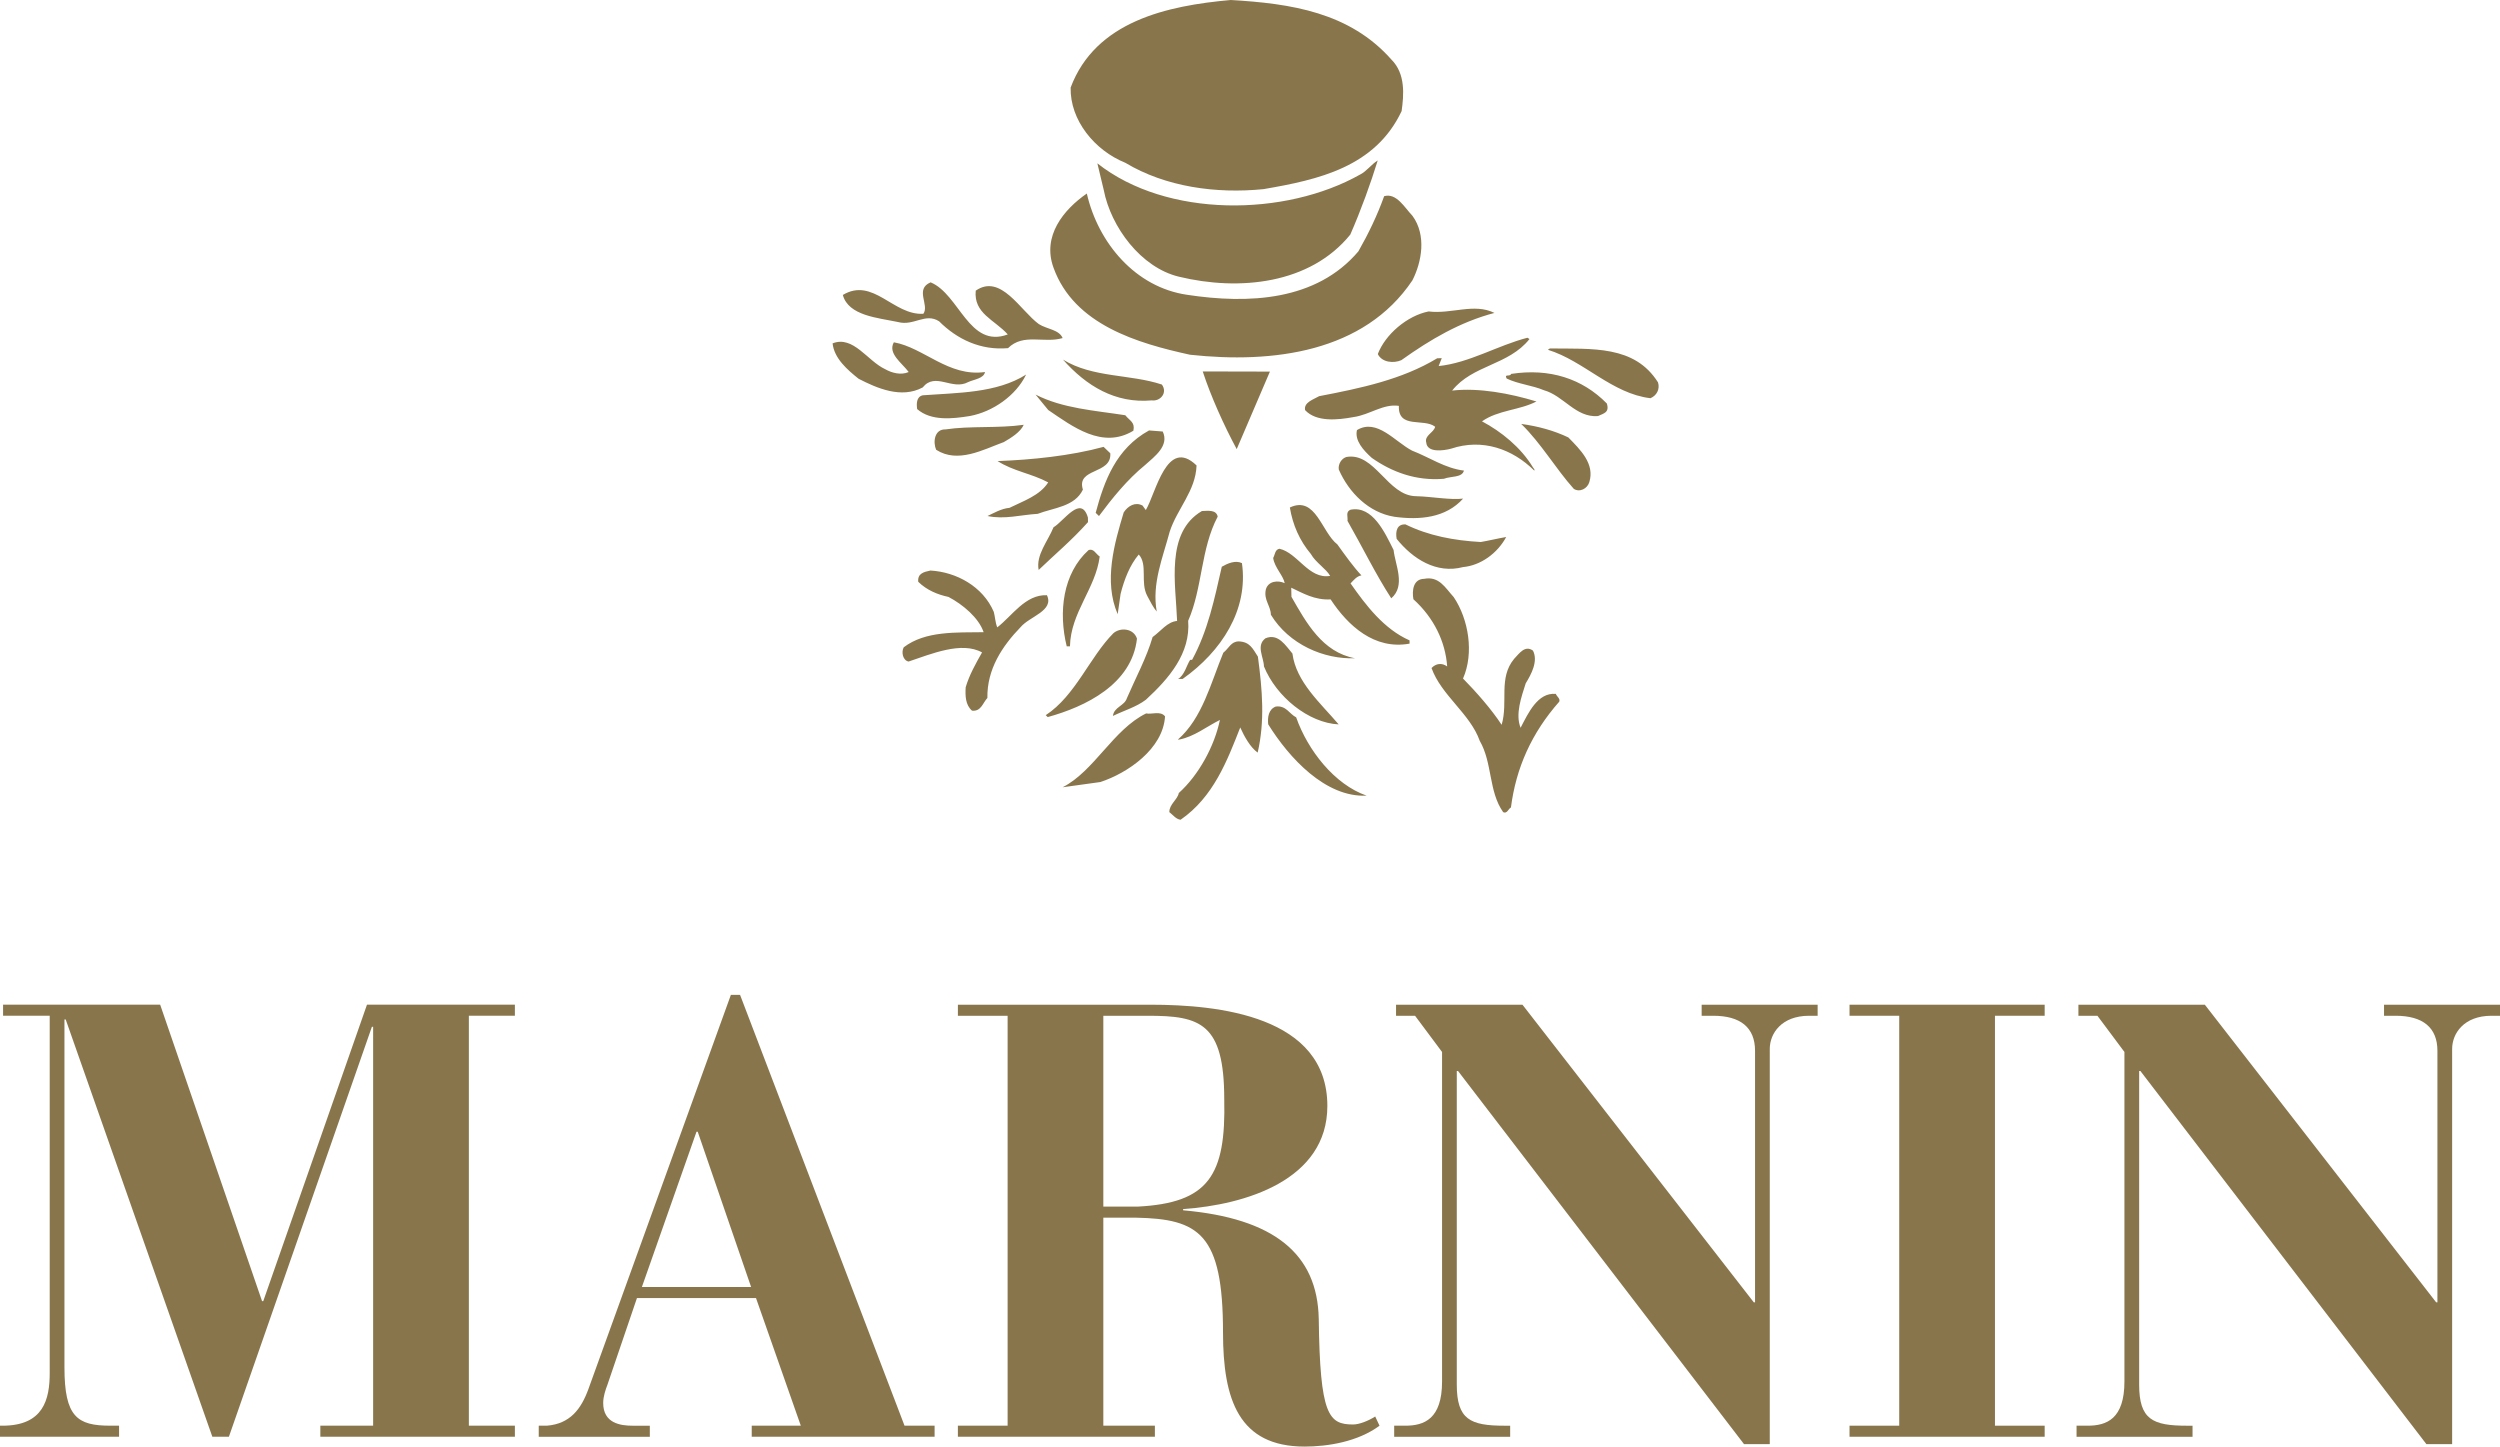
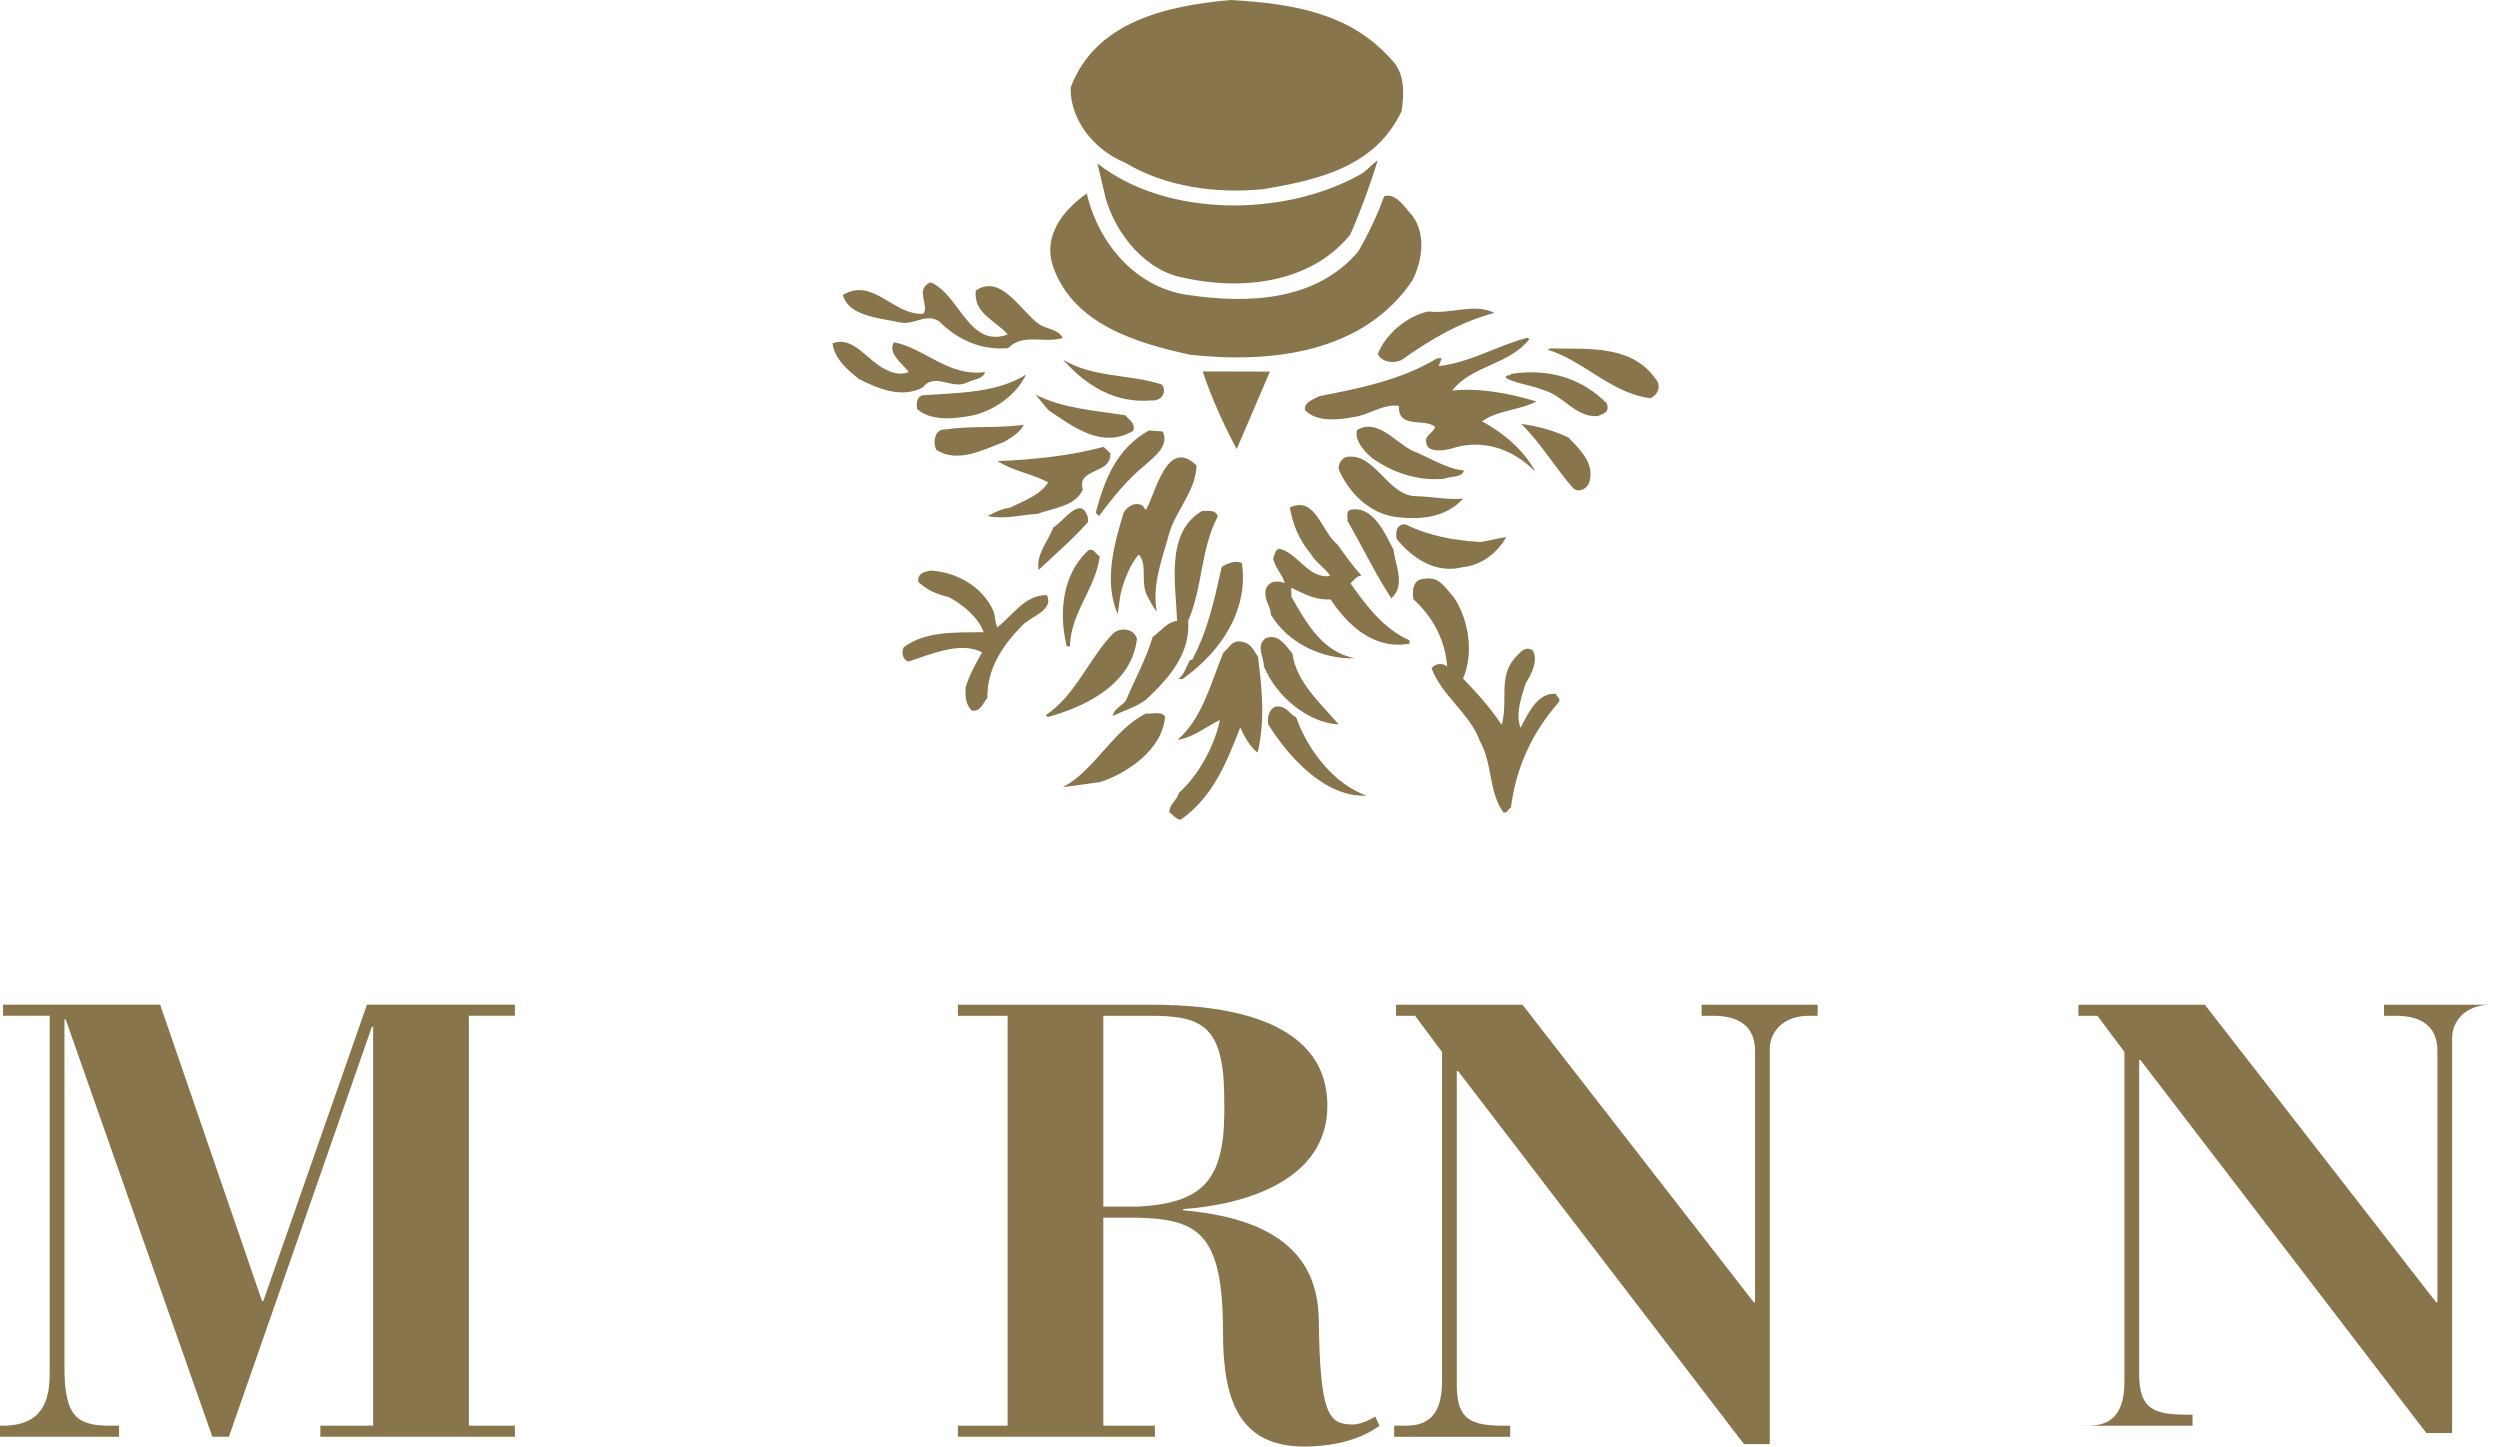
<svg xmlns="http://www.w3.org/2000/svg" id="Livello_2" data-name="Livello 2" viewBox="0 0 1750 1012.6">
  <defs>
    <clipPath id="clippath">
      <rect width="1750" height="1012.6" fill="none" />
    </clipPath>
    <clipPath id="clippath-1">
      <rect width="1750" height="1012.6" fill="none" />
    </clipPath>
  </defs>
  <g id="Livello_1-2" data-name="Livello 1">
    <g>
      <g clip-path="url(#clippath)">
        <path d="M974.14,41.86c9.73,9.83,8.61,24.48,6.99,35.91-18.48,39.13-58.06,48.02-96.72,54.63-33.25,3.33-68.48-1.55-96.62-18.42-21.58-8.7-38.85-29.86-38.34-52.7C766.88,14.89,816.92,3.98,861.56,0c42.04,2.47,83.24,8.57,112.57,41.86M952.23,122.11c4.53-2.36,7.66-6.99,12.18-9.8-4.79,15.6-11.73,34.9-19.21,51.9-28.13,34.72-77.77,39.69-119.95,29.48-26.59-6.38-47.61-34.77-52.63-60.7l-4.46-18.64c48.61,38.4,131.65,37.4,184.06,7.75M760.78,135.49c7.92,34.56,34,65.59,70.15,70.86,43.03,6.55,90.44,4.37,119.93-30.39,7.11-12.45,13.28-25.34,18.05-38.64,8.63-2.45,14.27,7.95,19.86,13.81,9.85,13.51,6.5,32.27-.12,45.17-33.8,50.34-97.54,58.32-155.64,52.01-36.64-8.04-81.13-20.95-95.53-60.88-8.15-22.18,7.05-40.72,23.28-51.95M705.45,234.1c-9.31-10.33-23.97-14.64-22.44-30.64,17.59-12.18,31.27,14.05,44.22,23.43,5.54,3.54,14.21,3.82,16.61,9.76-13.18,3.87-27.44-3.63-38.22,7.05-19.14,1.7-35.7-6.23-48.24-18.78-9.68-6.23-17.74,3.51-28.76.5-14.17-2.97-34.74-4.41-38.64-18.96,21.2-12.69,35.39,14.46,56.36,13.18,4.46-6.01-6.23-17.24,5.09-22,20.21,8.33,26.83,46.54,54.01,36.47M1046.11,219.05c-24.05,6.34-44.86,18.57-65.14,33.05-5.45,2.41-13.66,1.63-16.5-4.26,5.24-13.78,20.54-26.83,35.54-29.83,15.99,2,31.86-6.04,46.11,1.04M619.62,258.42c4.62,2.65,11.04,4.38,16.47,2-4.67-6.31-14.83-12.96-10.39-20.81,21.05,3.73,38.28,24.41,63.8,20.81-.84,4.56-7.66,5.13-11.74,7.02-11.29,6.14-22.96-7.33-31.89,3.78-14.92,8.01-31.95.56-44.84-6.08-7.86-6.25-17.12-14.29-18.22-24.78,14.52-5.72,24.41,12.36,36.82,18.07M1070.64,237.33c-14.76,18.52-39.86,18.02-54.15,36.08,18.67-2.14,40.64,2.02,59.01,7.62-11.78,6.17-26.85,5.96-38.1,13.91,13.36,7.08,27.25,18.22,35.67,32.24.53.92,1.4,1.36.96,2.27-15.34-15.25-36.45-22.66-58.2-15.4-5.47,1.48-16.85,3.01-17.45-4.28-1.45-4.98,5.36-6.94,6.23-11.05-7.89-6.23-26.02,1.81-25.4-14.62-10.96-1.63-20.42,6.29-31.8,7.86-10.9,2.02-25.94,3.64-33.85-4.88-1.02-5.45,5.8-7.41,9.85-9.76,28.71-5.53,57.81-11.5,82.62-26.52l3.21-.09-2.18,5.53c21.41-2.2,41.26-14.41,62.14-19.82l1.43.9ZM1160.62,267.7c1.42,4.53-.77,9.12-5.3,11.05-26.97-3.19-46.56-26.13-71.81-33.91l1.39-.92c29.66.38,59.27-2.39,75.73,23.78M813.33,269.19c4.19,5.87-1.19,11.9-7.11,11.08-25.54,2.3-45.82-10.13-62.13-28.55,20.75,12.83,47.21,10.09,69.24,17.47M718.28,262.19c-7.05,14.71-23.28,25.99-39.2,28.99-12.3,2.03-27.31,3.67-37.07-4.83-.5-3.64-.6-8.67,3.96-9.65,24.15-1.82,51.54-1.39,72.31-14.5M865.69,314.38c-8.96-16.71-17.99-36.65-23.78-54.37l47.03.11-23.25,54.27ZM1124.8,282.47c1.93,6.35-2.15,6.87-6.25,8.79-15.51,1.17-23.97-14.2-37.7-18.07-8.3-3.51-17.89-4.26-26.19-8.21-1.88-3.6,2.27-.96,3.15-3.25,26.85-4.11,49.8,3.24,66.99,20.73M787.69,290.66c3.25,4.02,6.93,4.86,5.68,10.84-21.68,13.15-42.52-2.92-59.6-14.49l-8.87-10.81c18.9,9.71,41.27,11.13,62.79,14.46M716.6,297.36c-2.18,5.04-8.96,9.25-13.91,12.09-14.52,5.29-32.16,15.18-47.39,5.39-2.36-5.44-1.17-14.56,6.6-14.26,17.29-2.59,36.94-.66,54.7-3.22M988.47,315.45c12.41,4.8,23.01,12.36,36.29,13.96-1.28,5.06-9.05,3.79-14.06,5.74-19.56,1.67-36.56-4.86-50.46-14.64-5.99-5.41-12.06-12.15-10.37-19.45,14.02-8.46,26.62,8.21,38.61,14.4M813.91,302.06c4.74,9.94-5.62,17.42-12.36,23.47-12.6,10.25-23.34,23.67-32.27,35.69l-2.3-2.24c5.99-22.44,14.27-44.93,37.34-57.67l9.59.75ZM1097.85,306.22c8.34,8.52,18.6,18.42,14.68,31.24-1.31,4.56-6.72,7.41-10.87,4.74-12.54-13.96-22.93-32.01-36.82-45.46,11.88,1.64,22.87,4.64,33.01,9.47M777.2,317.28c1.17,15.06-24,10.01-19.17,25.46-5.72,11.96-20.34,12.65-31.67,16.95-11.84.68-23.19,4.08-35.11,1.52,4.08-1.88,9.5-5.18,15.43-5.74,9.5-4.71,21.28-8.6,27.06-17.8-11.53-6.19-24.33-7.78-35.42-14.92,23.73-.86,51.08-3.63,74.2-9.95l4.67,4.47ZM837.59,325.81c-.62,17.84-13.63,30.39-18.82,46.42-4.71,17.86-12.6,36.29-9.06,55.85-2.33-2.7-4.68-7.21-6.57-10.84-5.19-9.5.51-21.92-6.01-29.09-6.26,7.41-10.18,17.51-12.72,27.59l-2.03,14.18c-10.01-23.11-2.24-49.69,4.22-71.25,3.1-4.65,8.07-7.47,13.16-4.8l2.32,3.18c7.11-11.99,14.64-51.39,35.52-31.23M991.3,347.34c10.96.26,23.78,2.77,32.87,1.69-12.09,13.46-30.28,15.16-48.14,12.71-17.84-2.88-31.77-16.8-38.89-33.1-.54-4.08,2.14-7.77,5.32-8.75,20.01-3.55,28.78,27.31,48.85,27.45M761.54,362.28l.06,3.21c-11.64,12.98-22.89,22.3-34.54,33.47-2.02-10.47,6.49-20.22,10.42-29.87,7.23-4.22,19.23-23.13,24.06-6.81M936.19,381.14c5.18,7.23,11.28,15.78,16.82,21.64-3.18.48-5.42,3.27-7.62,5.6,10.72,15.31,23.35,31.97,41.3,39.89v2.27c-24.54,4.52-43.11-12.5-55.26-30.97-10.95.65-19.27-4.23-27.56-8.18l.14,6.38c10.33,18.05,21.65,38.86,44.56,43.02-21.91.83-46.27-9.7-58.95-30.45-.12-6.4-5.21-10.42-3.51-17.77,1.7-5.93,8.55-6.52,13.18-4.34-1.01-5.45-7.05-10.81-8.07-17.63,1.31-2.33,1.26-5.96,4.41-6.47,12.87,2.95,20.49,21.56,35.49,19-2.8-4.97-10.21-9.41-13.49-15.3-7.91-9.43-12.68-20.3-14.73-32.58,18.13-8.55,22.21,17.39,33.29,25.88M852.38,361.63c-11.94,22.56-10.57,49.9-20.66,72.92,1.76,22.78-13.43,40.37-29.59,55.26-6.78,5.15-15.42,7.59-23.1,11.35.81-6.38,8.09-6.96,9.82-12.48,6.14-14.24,13.66-28.07,17.98-42.75,5.86-4.2,10.31-10.69,17.14-11.26-.9-25.54-8.37-61.9,17.39-76.96,4.1-.09,10-1.11,11.02,3.91M975.52,385.03c1.11,10.47,8.66,24.92-1.64,33.79-10.84-16.7-20.31-36.15-30.64-54.22.41-2.76-1.51-6.37,2.15-7.8,15.45-3.03,24,15.99,30.13,28.23M1036.59,379.4c5.9-1.02,11.81-2.48,17.74-3.49-6.19,11.5-17.92,19.92-30.22,21.05-18.63,4.91-35.23-5.78-46.44-19.74-.99-5.44.29-10.48,6.2-10.13,16.13,7.95,33.99,11.28,52.72,12.32M769.79,389.53c-2.8,22.42-20.31,39.13-20.82,62.9l-2.26.02c-5.92-24.08-2.73-51.06,15.25-67.35,3.63-1.43,5.06,2.67,7.83,4.44M869.36,394.17c4.68,32.8-14.44,61.89-41.48,81.06l-3.21.06c4.52-2.8,5.8-9.25,8.43-13.39l1.37-.03c11.05-20.27,15.69-42.73,20.78-65.15,4.08-2.36,9.52-4.74,14.11-2.54M695.63,428.24c.98,3.64,1.01,7.29,2.44,10.92,10.36-7.94,19.71-23.17,34.78-22.51,5.19,10.86-12.06,14.82-18.33,22.23-13.02,13.45-23.69,29.6-23.35,49.71-3.13,3.22-4.37,9.64-10.77,8.87-4.65-4.04-4.76-10.45-4.43-16.38,2.59-8.7,7.03-16.55,11.46-24.38-14.29-7.98-35.57,1.08-51.45,6.38-4.13-.87-5.15-6.79-3.36-9.98,15.3-11.7,37.22-10.24,55.92-10.57-3.36-9.97-14.49-19.38-24.6-24.68-7.8-1.67-15.16-4.76-21.17-10.59-.59-5.9,3.98-6.91,8.54-7.89,18.25,1.05,36.71,11.2,44.31,28.88M1017.65,418.05c10.28,15.34,14.35,39,6.46,56.92,9.29,9.44,19.98,21.61,27.04,32.4,4.73-16.05-2.44-32.8,8.79-46.24,3.57-3.72,7.54-9.73,13.12-5.71,3.78,7.27-1.08,16.46-5.07,22.92-3.04,9.62-7.39,21.59-3.58,31.11,5.32-10.16,11.91-24.88,24.71-23.73.48,1.84,3.22,3.16,2.36,5.44-19.24,21.8-30.24,46.17-33.83,74.07-1.81.95-2.68,4.61-5.42,3.3-10.27-14.43-7.47-34.56-16.4-49.92-6.73-19.05-27-31.94-33.76-50.99,3.13-3.27,7.23-3.78,10.95-1.1-1.22-17.3-9.26-34.06-23.64-47.04-1.05-5.93-.26-14.15,7.51-14.3,10.47-2,14.68,6.16,20.76,12.87M795.88,447.02c-3.54,32.03-36.12,47.66-62.47,54.93l-1.4-1.33c20.78-13.58,30.78-40.69,47.4-57.41,4.94-4.19,14.05-3.43,16.47,3.81M904.69,457.45c2.62,20.03,19.77,34.78,32.37,49.63-21.02-1.01-43.71-19.33-52.3-40.61-.11-6.4-5.72-14.52,1.04-19.65,9.03-3.79,14.21,5.24,18.88,10.63M880.54,459.7c3.16,23.67,4.89,45.11-.17,67.11-5.1-3.58-9.37-11.26-12.21-17.59-9.17,23.41-18.76,48.7-41.75,64.61-3.19-.42-5.06-3.1-7.88-5.36-.06-5.47,5.8-8.79,6.63-13.36,13.93-12.54,24.98-32.83,28.78-51.15-9.49,4.73-18.05,11.73-28.5,13.73l-.93.02c17.09-14.89,23.08-39.63,31.8-60.79,4.05-3.27,5.35-7.86,10.83-7.95,7.75.35,9.67,4.86,13.42,10.72M907.31,502.13c8.15,23.11,26.82,47.01,49.31,54.82-28.71,1.43-54.3-26.44-68.87-49.93-.54-5.01.26-10.48,5.26-12.42,7.27-1.01,9.71,5.33,14.3,7.53M815.53,501.45c-1.4,22.86-26.23,39.72-45.26,45.97l-26.43,3.67c22.18-11.35,35.34-40.34,58.44-51.69,4.13.83,10-2,13.25,2.05" fill="#88754b" />
        <path d="M0,997.99h1.72c28.78,0,33.08-18.48,33.08-36.94v-250.02H2.15v-7.74h109.97l71.31,207.49h.86l72.59-207.49h103.54v7.74h-32.22v286.95h32.22v7.74h-136.18v-7.74h36.95v-279.23h-.86l-100.1,286.97h-11.59l-102.66-292.12h-.86v243.57c0,34.8,9.02,40.81,32.21,40.81h6.02v7.74H0v-7.74Z" fill="#88754b" />
-         <path d="M525.78,900.91l-37.37-108.69h-.86l-38.23,108.69h76.46ZM377.14,997.99h5.59c16.32-1.29,24.06-11.59,29.21-25.78l99.67-275.78h6.44l115.12,301.56h21.05v7.74h-128.01v-7.74h34.36l-31.37-89.35h-83.33l-20.63,60.58c-1.28,3.43-3,8.16-3,12.89,0,14.17,12.02,15.89,20.61,15.89h12.03v7.74h-77.76v-7.74Z" fill="#88754b" />
        <path d="M772.33,844.63h24.06c49.4-2.57,61.86-21.47,60.58-75.17,0-53.27-16.76-58.42-53.27-58.42h-31.37v133.59ZM670.53,997.99h34.8v-286.95h-34.8v-7.74h134.89c47.25,0,123.73,7.74,123.73,70.88,0,51.98-57.57,69.17-100.96,72.17v.86c63.15,5.59,94.08,30.07,94.94,76.04.86,67.44,6.88,73.89,24.06,73.89,4.29,0,10.74-2.57,15.46-5.59l3.01,6.44c-15.04,11.17-36.09,14.61-52.42,14.61-45.97,0-57.13-32.64-57.13-79.9,0-69.16-16.76-79.47-61.01-80.33h-22.77v145.62h36.09v7.74h-137.9v-7.74Z" fill="#88754b" />
        <path d="M975.94,997.99h7.74c13.31,0,25.76-4.73,25.76-30.93v-230.68l-18.9-25.34h-13.31v-7.74h88.49l161.95,208.35h.86v-176.13c0-16.32-10.3-24.48-29.21-24.48h-8.16v-7.74h81.19v7.74h-6.01c-19.33,0-27.5,12.45-27.5,23.19v276.65h-18.04l-200.19-261.19h-.86v219.53c0,24.48,9.46,28.78,33.5,28.78h3.87v7.74h-81.19v-7.74Z" fill="#88754b" />
      </g>
-       <polygon points="1294.67 703.3 1294.67 711.03 1329.46 711.03 1329.46 997.98 1294.67 997.98 1294.67 1005.72 1431.27 1005.72 1431.27 997.98 1396.47 997.98 1396.47 711.03 1431.27 711.03 1431.27 703.3 1294.67 703.3" fill="#88754b" />
      <g clip-path="url(#clippath-1)">
-         <path d="M1453.6,997.99h7.74c13.31,0,25.76-4.73,25.76-30.93v-230.68l-18.9-25.34h-13.31v-7.74h88.49l161.95,208.35h.86v-176.13c0-16.32-10.3-24.48-29.21-24.48h-8.16v-7.74h81.19v7.74h-6.01c-19.33,0-27.5,12.45-27.5,23.19v276.65h-18.04l-200.19-261.19h-.86v219.53c0,24.48,9.46,28.78,33.5,28.78h3.87v7.74h-81.19v-7.74Z" fill="#88754b" />
+         <path d="M1453.6,997.99h7.74c13.31,0,25.76-4.73,25.76-30.93v-230.68l-18.9-25.34h-13.31v-7.74h88.49l161.95,208.35h.86v-176.13c0-16.32-10.3-24.48-29.21-24.48h-8.16v-7.74h81.19h-6.01c-19.33,0-27.5,12.45-27.5,23.19v276.65h-18.04l-200.19-261.19h-.86v219.53c0,24.48,9.46,28.78,33.5,28.78h3.87v7.74h-81.19v-7.74Z" fill="#88754b" />
      </g>
    </g>
  </g>
</svg>